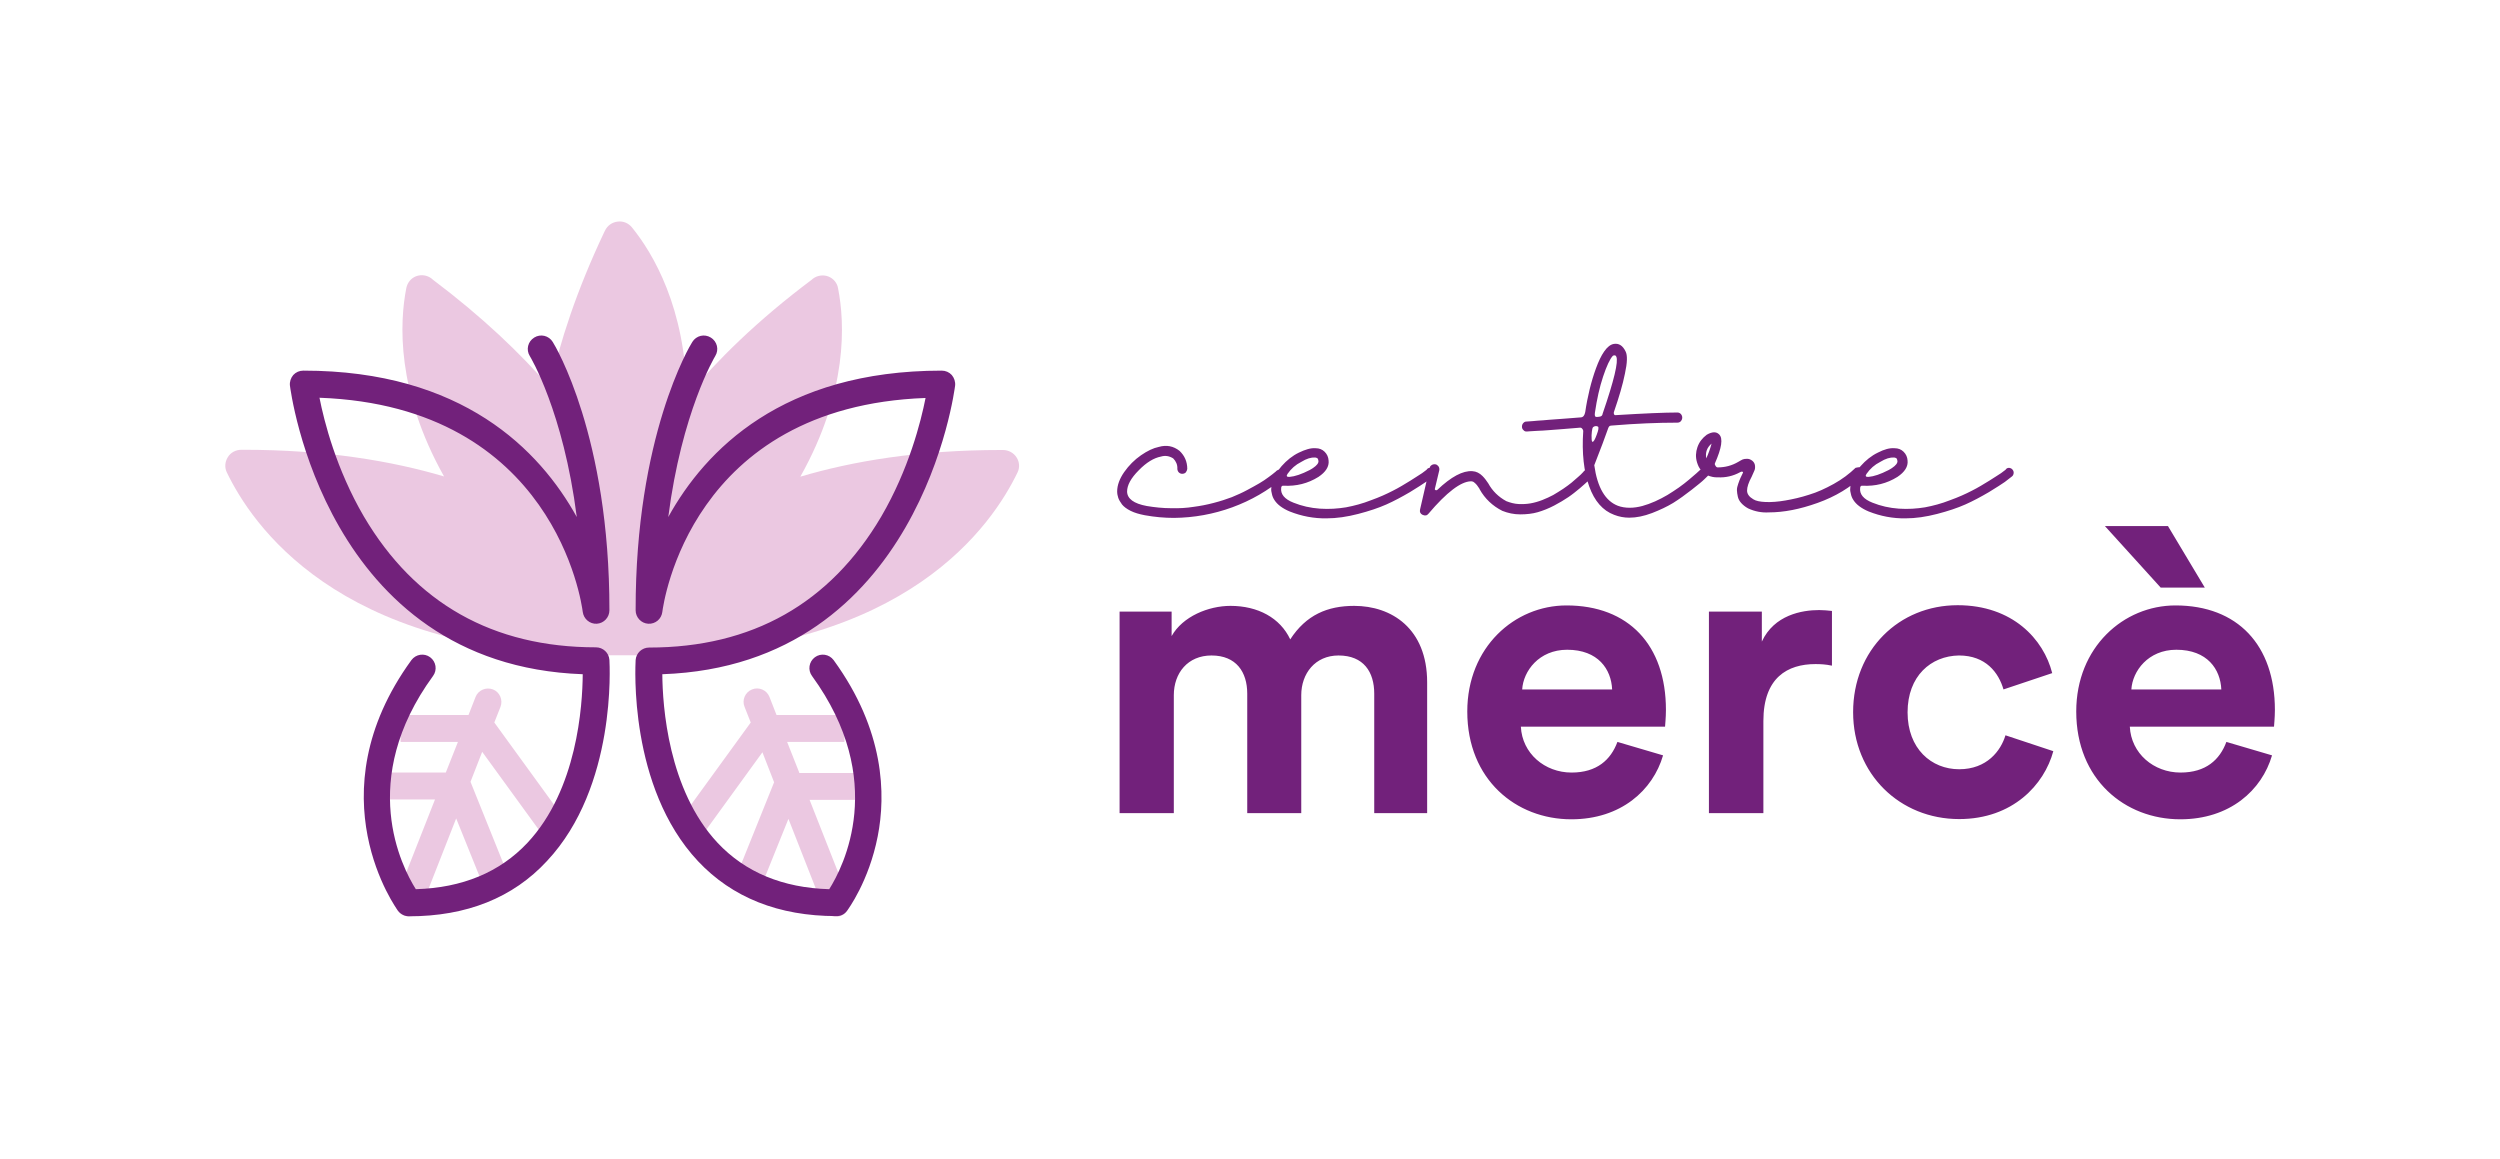
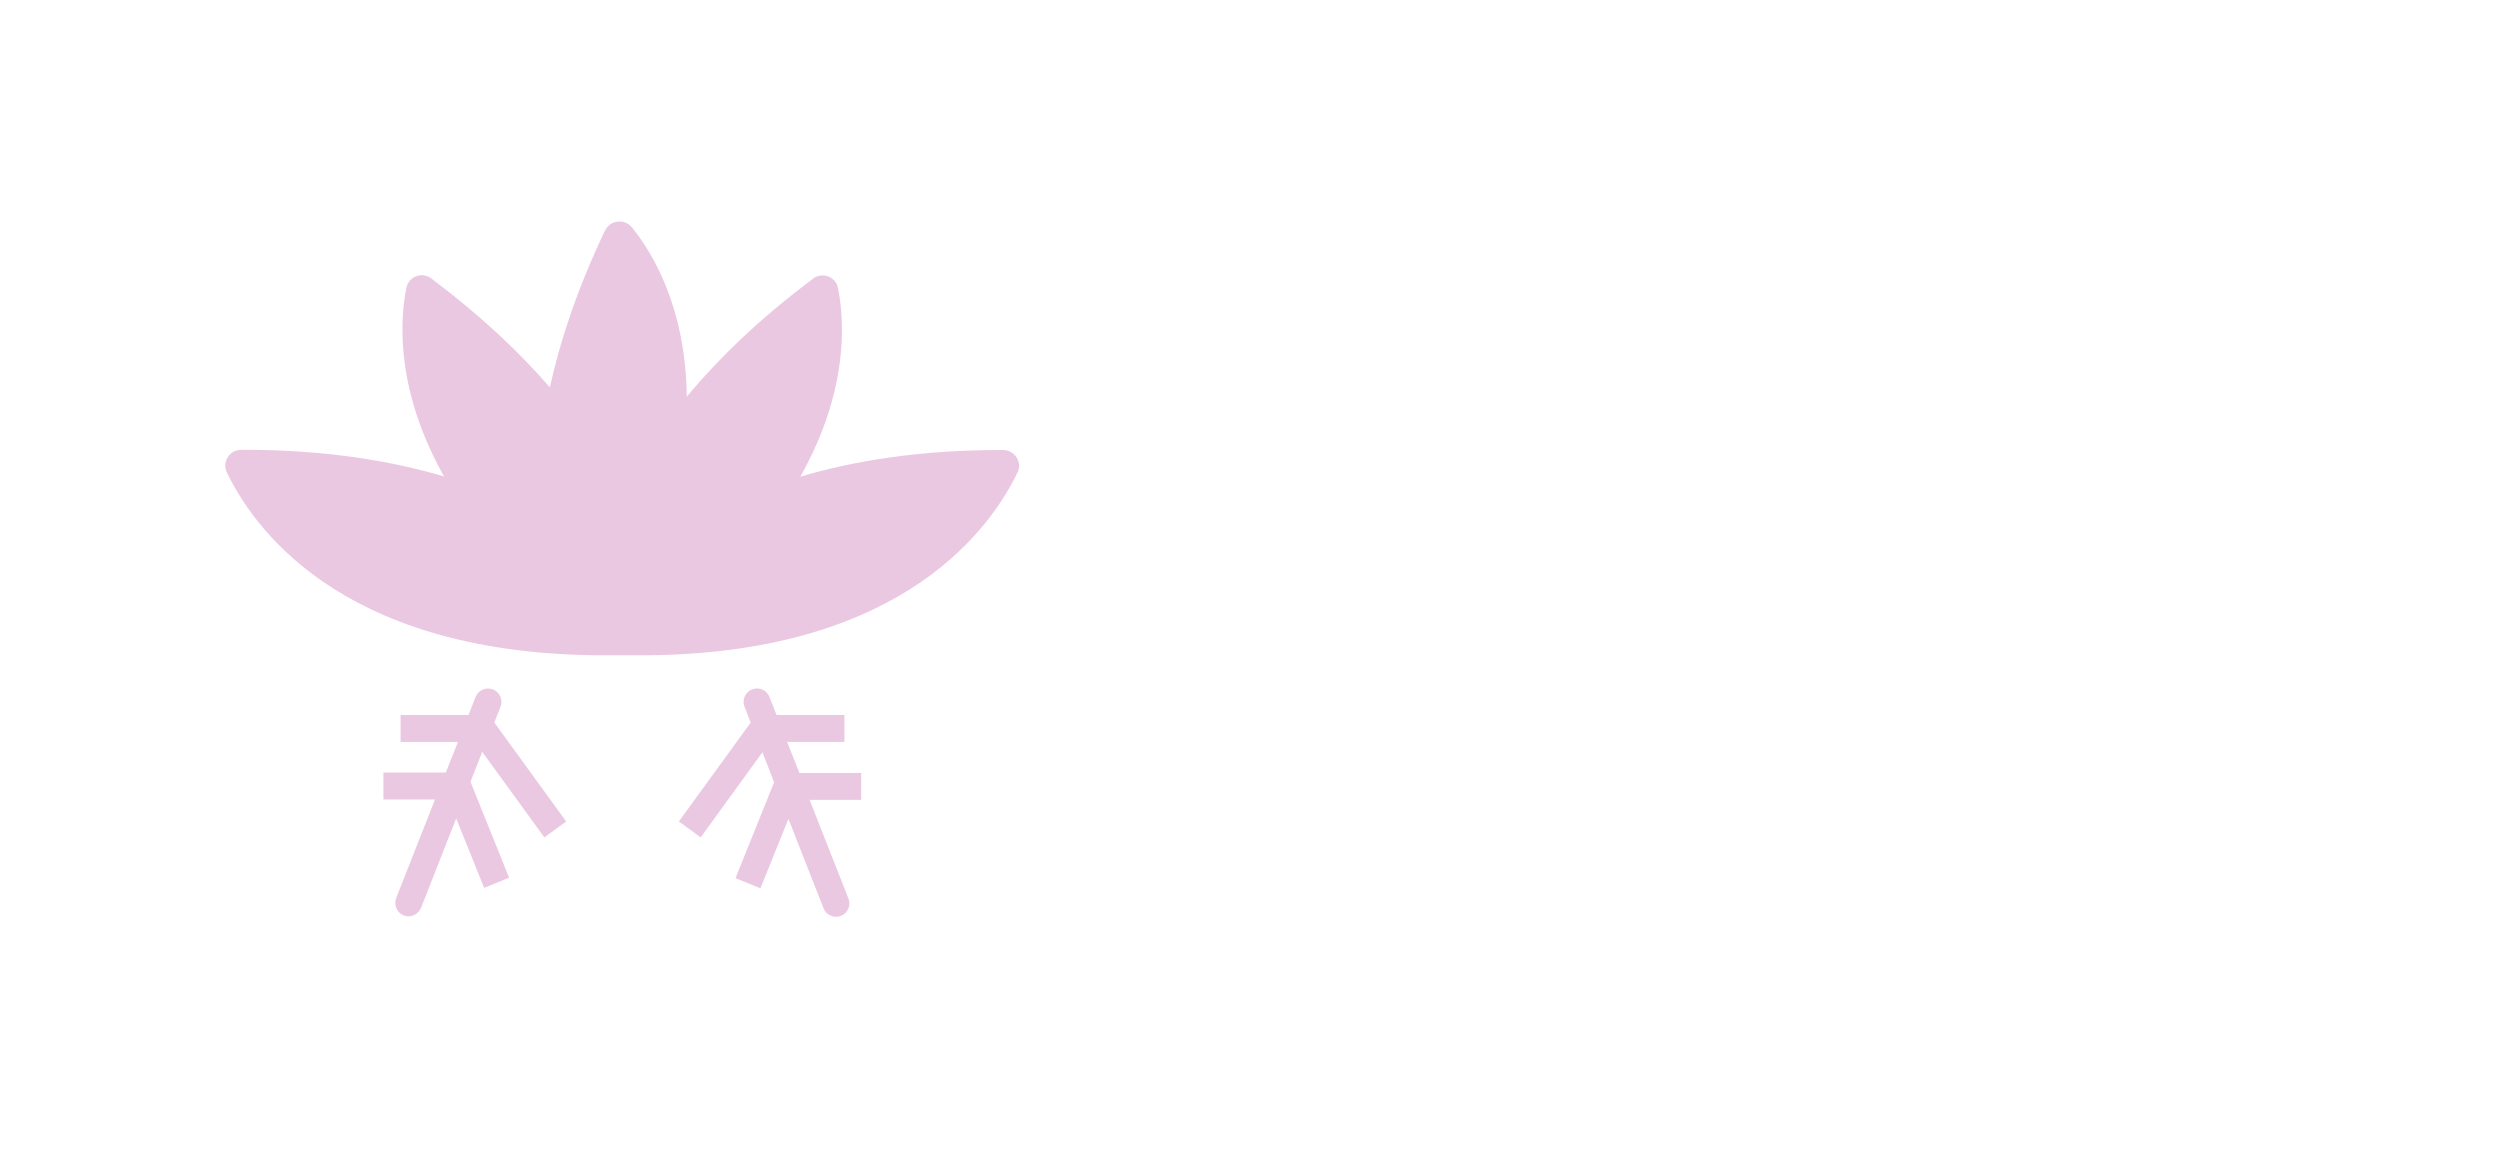
<svg xmlns="http://www.w3.org/2000/svg" version="1.1" id="Capa_1" x="0px" y="0px" viewBox="0 0 1133.9 525.9" style="enable-background:new 0 0 1133.9 525.9;" xml:space="preserve">
  <style type="text/css">
	.st0{fill:#EBC8E1;}
	.st1{fill:#72217B;}
</style>
  <g>
    <path class="st0" d="M461.5,214.3c-11.1,23-49.6,81.6-167.1,82.9h-24.4c-117.6-1.4-156-59.9-167.1-82.9c-1.1-2.2-0.9-4.8,0.4-6.9   c1.3-2.2,3.7-3.4,6.2-3.4c0.3,0,0.6,0,0.9,0c37.4,0,67.4,5.1,91,12.1c-21.7-38.7-20.2-69.9-17.1-85.5c0.5-2.4,2.1-4.4,4.4-5.3   c2.4-0.9,5-0.5,7,1c0.2,0.2,0.5,0.4,0.7,0.6c22.3,16.8,39.6,33.3,53,48.8c4.5-20.6,12.2-44.1,24.6-70.3c0.1-0.3,0.3-0.6,0.4-0.8   c1.1-2.3,3.2-3.8,5.8-4.1c2.5-0.3,4.8,0.7,6.4,2.6c9.5,11.7,24.4,36.5,24.9,76.8c13.9-16.7,32.2-34.7,56.5-52.9   c0.2-0.2,0.5-0.4,0.7-0.6c2-1.5,4.7-1.9,7-1c2.3,0.9,4,2.9,4.4,5.3c3.1,15.6,4.6,46.9-17.1,85.5c23.6-7,53.5-12.1,91-12.1   c0.3,0,0.6,0,0.9,0c2.5,0,4.9,1.3,6.2,3.4C462.4,209.5,462.6,212.1,461.5,214.3z M246.9,379.8l9.9-7.2l-32.6-44.9l2.8-7.1   c1.2-3.1-0.3-6.7-3.4-7.9c-3.1-1.2-6.7,0.3-7.9,3.4l-3.2,8.2h-30.8v12.2h26l-5.5,13.9h-28.3v12.2h23.4l-17.6,44.7   c-1.2,3.1,0.3,6.7,3.4,7.9c0.7,0.3,1.5,0.4,2.2,0.4c2.4,0,4.7-1.5,5.7-3.9l15.9-40.5l12.7,31.5l11.3-4.6l-17.5-43.5l5.3-13.6   L246.9,379.8z M362.5,350.4l-5.5-13.9h26v-12.2h-30.8l-3.2-8.2c-1.2-3.1-4.8-4.7-7.9-3.4c-3.1,1.2-4.7,4.8-3.4,7.9l2.8,7.1   l-32.6,44.9l9.9,7.2l28-38.6l5.3,13.6l-17.5,43.5l11.3,4.6l12.7-31.5l15.9,40.5c0.9,2.4,3.2,3.9,5.7,3.9c0.7,0,1.5-0.1,2.2-0.4   c3.1-1.2,4.7-4.8,3.4-7.9l-17.6-44.7h23.4v-12.2H362.5z" />
-     <path class="st1" d="M185.5,415.6c-1.9,0-3.7-0.9-4.9-2.4c-0.4-0.5-38.6-52.4,6-113.8c2-2.7,5.8-3.3,8.5-1.3c2.7,2,3.3,5.8,1.3,8.5   c-34.4,47.2-14.2,86.6-7.8,96.7c21.1-0.6,38.1-7.7,50.6-21c22.6-24.1,25-62.2,25.1-76.5c-117.1-4.2-132.6-129.6-132.8-130.9   c-0.2-1.7,0.4-3.5,1.5-4.8c1.2-1.3,2.8-2,4.6-2c72.1,0,107.2,36,124,66.4c-6.1-47.9-21.1-72.7-21.3-73c-1.8-2.9-0.9-6.6,2-8.4   c2.9-1.8,6.6-0.9,8.4,2c1.1,1.7,25.8,42.8,25.7,121.7c0,3.2-2.5,5.9-5.7,6.1c-3.2,0.2-6-2.2-6.4-5.4c-0.5-3.9-12.8-93.2-119.4-97.1   c2.1,10.7,7.6,32.4,20.1,53.8c23.2,39.4,58.6,59.4,105.3,59.4c3.2,0,5.9,2.5,6.1,5.7c0.1,2.3,3.3,57.5-28.3,91.2   C232.7,407.2,211.6,415.6,185.5,415.6z M384.1,413.2c0.4-0.5,10-13.4,14-33.9c3.7-18.8,3.2-48-20-79.9c-2-2.7-5.8-3.3-8.5-1.3   c-2.7,2-3.3,5.8-1.3,8.5c34.4,47.3,14.2,86.6,7.8,96.7c-21.1-0.6-38.1-7.7-50.6-21c-22.5-24-25-62.3-25.1-76.5   c117.1-4.1,132.6-129.6,132.8-130.9c0.2-1.7-0.4-3.5-1.5-4.8c-1.2-1.3-2.8-2-4.6-2c-72.1,0-107.2,36-124,66.4   c6.1-47.5,21-72.5,21.3-73c1.8-2.9,0.9-6.6-2-8.4c-2.9-1.8-6.6-0.9-8.4,2c-1.1,1.7-25.8,42.8-25.7,121.7c0,3.2,2.5,5.9,5.7,6.1   c3.3,0.2,6-2.2,6.4-5.3c0.5-3.9,12.8-93.2,119.4-97.1c-2.1,10.7-7.6,32.4-20.1,53.8c-23.2,39.4-58.6,59.4-105.3,59.4   c-3.2,0-5.9,2.5-6.1,5.7c-0.1,2.3-3.3,57.5,28.3,91.2c15.5,16.5,36.6,24.9,62.7,24.9C381.2,415.6,383,414.7,384.1,413.2z    M507.8,368.8v-91.4h23.6v11.1c5-8.9,16.7-13.7,26.7-13.7c12.4,0,22.5,5.4,27.1,15.2c7.2-11.1,16.9-15.2,29-15.2   c16.9,0,33.1,10.2,33.1,34.7v59.3h-24v-54.2c0-9.8-4.8-17.3-16.2-17.3c-10.6,0-16.9,8.2-16.9,18v53.5h-24.5v-54.2   c0-9.8-5-17.3-16.2-17.3c-10.8,0-17.1,8-17.1,18v53.5H507.8z M754.3,342.6c-4.6,15.8-19.1,29-41.6,29c-25.1,0-47.2-18-47.2-48.9   c0-29.2,21.5-48.1,45-48.1c28.2,0,45.1,18,45.1,47.4c0,3.5-0.4,7.2-0.4,7.6h-65.4c0.6,12.1,10.8,20.8,23,20.8   c11.5,0,17.8-5.8,20.8-13.9L754.3,342.6z M731.2,312.7c-0.4-9.1-6.3-18-20.4-18c-12.8,0-19.9,9.7-20.4,18H731.2z M830.8,301.9   c-2.8-0.6-5.2-0.7-7.4-0.7c-12.6,0-23.6,6.1-23.6,25.8v41.8h-24.7v-91.4h24V291c5.6-12.1,18.2-14.3,26-14.3c2,0,3.9,0.2,5.8,0.4   V301.9z M865.2,323.1c0,16.5,10.8,25.8,23.4,25.8s18.9-8.4,21-15.4l21.7,7.2c-4.1,15.2-18.4,30.8-42.7,30.8   c-26.9,0-48.1-20.4-48.1-48.5c0-28.2,20.8-48.5,47.4-48.5c24.9,0,39,15.4,42.9,30.8l-22.1,7.4c-2.2-7.6-8-15.4-20.2-15.4   C875.8,297.5,865.2,306.6,865.2,323.1z M1030.5,342.6c-4.6,15.8-19.1,29-41.6,29c-25.1,0-47.2-18-47.2-48.9   c0-29.2,21.5-48.1,45-48.1c28.2,0,45.1,18,45.1,47.4c0,3.5-0.4,7.2-0.4,7.6H966c0.6,12.1,10.8,20.8,23,20.8   c11.5,0,17.8-5.8,20.8-13.9L1030.5,342.6z M954.7,238.6h28.6l16.7,27.9H980L954.7,238.6z M1007.5,312.7c-0.4-9.1-6.3-18-20.4-18   c-12.8,0-19.9,9.7-20.4,18H1007.5z M580.7,212.9c0.6,0,1.1,0.3,1.6,0.7c0.4,0.5,0.6,1,0.6,1.6s-0.3,1.1-0.8,1.5   c-6.9,5.8-14.7,10.3-23.2,13.4c-8.5,3.1-17.3,4.7-26.4,4.8c-4.4,0-8.8-0.4-13.2-1.2c-2.6-0.5-4.7-1.1-6.5-2   c-1.8-0.9-3.1-1.9-3.9-2.9c-0.8-1.1-1.4-2.1-1.7-3c-0.3-0.9-0.5-1.9-0.5-2.9c0-2.8,1.1-5.8,3.2-8.8c2.1-3,4.7-5.6,7.6-7.6   c2.9-2,5.6-3.3,8.1-3.8c3.5-1,6.6-0.4,9.4,1.8c2.3,2.2,3.5,4.9,3.5,8.2c-0.1,0.6-0.3,1.1-0.7,1.6c-0.4,0.4-1,0.6-1.6,0.6   c-0.6,0-1.1-0.2-1.6-0.7c-0.4-0.5-0.6-1-0.6-1.6c0.1-1.8-0.6-3.4-1.9-4.7c-1.8-1.1-3.6-1.4-5.6-0.8c-3.1,0.6-6.5,2.6-10,6.2   c-3.6,3.6-5.3,6.8-5.3,9.7c0.1,3.2,3,5.4,8.9,6.5c3.6,0.6,7.3,1,11,1c3.7,0.1,7.1-0.1,10.2-0.6c3.1-0.4,6.2-1,9.2-1.8   c3.1-0.8,5.8-1.7,8.2-2.6c2.4-1,4.7-2,6.9-3.2c2.2-1.2,4.1-2.2,5.6-3.1c1.5-0.9,2.9-1.8,4.2-2.8c1.3-1,2.2-1.6,2.6-2   c0.5-0.4,0.8-0.6,0.9-0.8C579.6,213.1,580.1,212.9,580.7,212.9z M648.7,212.2c0.6,0.1,1.1,0.3,1.5,0.8c0.4,0.5,0.6,1,0.5,1.7   c-0.1,0.6-0.3,1.1-0.9,1.5c-0.9,0.7-1.9,1.5-3.1,2.4c-1.2,0.9-3.7,2.4-7.2,4.6c-3.6,2.1-7.1,4-10.7,5.6c-3.6,1.6-7.8,3-12.8,4.3   c-5,1.3-9.8,2-14.3,2c-5.8,0.1-11.4-1-16.7-3.1c-1.7-0.7-3.1-1.5-4.3-2.4c-1.2-0.9-2-1.8-2.6-2.7c-0.6-0.9-1-1.8-1.2-2.8   c-0.3-1-0.4-1.9-0.3-2.6c0-0.7,0.1-1.5,0.3-2.2c0.6-2.7,2.1-5.3,4.4-7.9c2.3-2.6,4.9-4.7,7.8-6.1s5.4-2.2,7.7-2   c1.5,0,2.9,0.5,4,1.6c1.1,1.1,1.7,2.4,1.8,4c0.3,2.7-1.3,5.2-4.6,7.4c-4.8,3-10.1,4.3-15.8,4c-0.3-0.1-0.5,0-0.8,0.2   c-0.2,0.2-0.3,0.4-0.3,0.7c-0.4,2.9,1.5,5.2,5.6,6.8c3.7,1.5,7.7,2.4,11.9,2.7c4.3,0.3,8.2,0,11.9-0.6c3.7-0.7,7.5-1.7,11.3-3.2   c3.9-1.4,7.2-2.9,9.9-4.3c2.8-1.4,5.4-3,8-4.6c2.6-1.6,4.3-2.8,5.3-3.4c0.9-0.7,1.6-1.2,2-1.5C647.5,212.3,648.1,212.2,648.7,212.2   z M584,214.9c-0.7,1-0.4,1.5,0.9,1.4c2.4-0.2,5.4-1.2,9.1-3.1c0.6-0.3,1-0.6,1.5-0.9c1.8-1.2,2.6-2.3,2.5-3.2   c-0.1-0.6-0.2-1-0.4-1.2c-0.2-0.2-0.6-0.3-1.1-0.4c-1.8-0.1-3.9,0.5-6.3,2C587.6,210.8,585.6,212.6,584,214.9z M719.7,213.2   c0.6,0,1.2,0.2,1.6,0.6c0.5,0.4,0.7,0.9,0.7,1.5c0,0.6-0.2,1.2-0.6,1.6c-0.3,0.4-0.8,0.9-1.4,1.5c-0.6,0.6-1.8,1.6-3.5,3.1   c-1.7,1.4-3.4,2.8-5.2,4c-1.8,1.2-3.9,2.5-6.4,3.8c-2.5,1.3-5,2.3-7.4,3c-2.4,0.7-5.1,1-8,1s-5.6-0.6-8.1-1.6   c-4.4-2.2-7.9-5.5-10.3-9.8c0-0.1-0.1-0.3-0.4-0.7c-0.3-0.4-0.5-0.7-0.7-1c-0.2-0.3-0.5-0.6-0.8-0.9c-0.3-0.3-0.7-0.6-1-0.8   c-0.4-0.2-0.8-0.2-1.1-0.2c-4.5,0.1-11,5-19.2,14.7c-0.7,0.9-1.6,1-2.7,0.5c-1-0.5-1.4-1.3-1.1-2.5l4.3-18.7c0.1-0.6,0.4-1,1-1.4   c0.5-0.3,1.1-0.4,1.7-0.3c0.6,0.1,1,0.5,1.4,1c0.3,0.5,0.4,1.1,0.3,1.7l-2,8.4c-0.1,0.3,0.1,0.5,0.3,0.6c0.3,0.1,0.5,0.1,0.8-0.1   c6.3-6,11.6-8.8,15.9-8.5c1.8,0.1,3.3,0.9,4.6,2.2c1,1,1.8,2.1,2.6,3.3c1.9,3.5,4.7,6.2,8.2,8.1c1.8,0.7,3.6,1.2,5.5,1.3   c1.9,0.1,3.8,0,5.5-0.3c1.7-0.3,3.5-0.8,5.3-1.5c1.8-0.7,3.5-1.5,5-2.3c1.5-0.9,3-1.8,4.5-2.8c1.5-1,2.8-2,3.8-2.8   c1-0.9,2-1.7,3-2.6c1-0.9,1.6-1.4,1.9-1.8c0.3-0.3,0.6-0.6,0.7-0.8C718.6,213.4,719.1,213.2,719.7,213.2z M773.9,211.1   c0.6,0,1.2,0.2,1.6,0.6c0.5,0.4,0.7,1,0.7,1.6c0,0.6-0.2,1.2-0.7,1.6c-0.6,0.7-1.5,1.5-2.5,2.5s-3,2.6-5.8,4.8   c-2.8,2.2-5.6,4.2-8.3,5.9c-2.8,1.7-6,3.2-9.6,4.6c-3.7,1.4-7.1,2.1-10.3,2.1c-2.3,0-4.6-0.4-6.9-1.3c-5.1-1.9-8.9-6.2-11.3-12.9   c-2.4-6.6-3.4-15-2.7-25.2c-0.1-0.5-0.3-0.8-0.6-1.1c-0.3-0.3-0.7-0.4-1.2-0.3c-2.4,0.2-4.8,0.4-7.3,0.6c-2.5,0.2-4.7,0.4-6.5,0.5   c-1.8,0.1-3.5,0.3-5,0.3c-1.5,0.1-2.7,0.2-3.4,0.2c-0.8,0.1-1.2,0.1-1.3,0.1h-0.2c-0.6,0.1-1.2-0.1-1.6-0.6c-0.5-0.4-0.7-1-0.7-1.6   c0-0.6,0.2-1.2,0.6-1.6c0.4-0.5,0.9-0.7,1.5-0.7c0.1,0,0.5,0,1.4-0.1c0.9-0.1,2.1-0.1,3.6-0.3c1.6-0.1,3.3-0.2,5.2-0.4   c1.9-0.1,4.2-0.3,6.8-0.5c2.6-0.2,5.2-0.4,7.7-0.6c1-0.1,1.6-0.9,1.9-2.4c0.5-3.5,1.2-7,2-10.3c0.8-3.3,1.8-6.6,2.9-9.6   s2.3-5.6,3.7-7.6c1.4-2,2.8-3.1,4.3-3.4c2.3-0.4,4.1,0.7,5.4,3.4c0.9,1.7,0.8,5.1-0.3,10.1c-1,5-2.7,10.7-4.9,17.1   c-0.2,0.5-0.2,0.8-0.1,1.1c0.1,0.3,0.2,0.4,0.3,0.5c0.1,0.1,0.3,0.1,0.4,0.1c13-0.8,22.4-1.2,28.1-1.2c0.6,0,1.1,0.2,1.6,0.7   c0.4,0.5,0.6,1,0.6,1.6s-0.2,1.1-0.6,1.6c-0.4,0.5-1,0.7-1.6,0.7c-8.9,0-18.7,0.4-29.6,1.3c-0.5,0-0.9,0.1-1.1,0.2   c-0.2,0.1-0.4,0.4-0.6,0.8c-1.4,4.1-3.6,9.8-6.4,17c1.4,10.1,5,16.2,10.7,18.4c1.6,0.6,3.4,0.9,5.4,0.9c1.9,0,3.8-0.3,5.7-0.8   c1.8-0.5,3.8-1.2,5.8-2.1c2-0.9,3.9-1.9,5.6-2.9c1.7-1,3.4-2.2,5.2-3.4c1.7-1.2,3.2-2.4,4.4-3.4c1.2-1,2.4-2,3.5-3   c1.1-1,1.9-1.7,2.3-2.1c0.4-0.4,0.7-0.7,0.9-0.9C772.8,211.3,773.3,211.1,773.9,211.1z M722.3,200.4c0.5,0,1.1-1,1.9-3.2   c0.8-2.1,1-3.3,0.6-3.7c-0.8-0.4-1.5-0.3-2.2,0.2c-0.3,0.3-0.5,1-0.6,2.1c-0.1,1.1-0.2,2.2-0.1,3.1   C721.9,199.9,722.1,200.4,722.3,200.4z M723.4,187.1c-0.2,1.3,0,2,0.6,2c0.5,0,0.9,0,1.4-0.1c0.9-0.1,1.4-0.5,1.5-1.4   c5.2-15.1,7.2-23.7,6.2-25.8c-0.1-0.3-0.3-0.6-0.7-0.6c-0.3-0.1-0.6,0-0.9,0.2c-1.3,1.4-2.8,4.6-4.4,9.4   C725.5,175.6,724.3,181,723.4,187.1z M843.3,211.9c0.6,0,1.1,0.2,1.6,0.7c0.4,0.5,0.6,1,0.6,1.6s-0.2,1.1-0.7,1.6   c-5.5,5.3-12.3,9.4-20.4,12.3c-8.1,2.9-15.4,4.3-22.1,4.3c-3.2,0.2-6.4-0.4-9.4-1.8c-1.3-0.7-2.4-1.6-3.2-2.5   c-0.8-0.9-1.3-1.9-1.5-2.9c-0.2-1-0.4-2-0.4-2.9c0-0.9,0.2-1.8,0.6-2.9c0.4-1.1,0.7-2,1-2.6c0.3-0.6,0.6-1.3,1.1-2.3   c0.2-0.3,0-0.5-0.4-0.6c-0.2,0-0.5,0.1-0.9,0.3c-3.1,1.7-6.5,2.5-10.1,2.3c-1.6,0.1-3.1-0.3-4.7-0.9c-0.6,0.2-1.1,0.1-1.7-0.2   c-0.9-0.5-1.3-1.2-1.2-2.2c-0.9-1-1.4-2.2-1.8-3.5c-0.7-2.3-0.6-4.6,0.2-6.9c0.8-2.3,2.2-4.1,4.2-5.6c2.4-1.4,4.3-1.5,5.6-0.2   c1.9,1.8,1.2,6.2-1.9,13.2c-0.1,0.3,0,0.7,0.3,1.1c0.3,0.5,0.6,0.7,1,0.7c3.3,0,6.4-0.8,9.3-2.5c0.9-0.5,1.5-0.9,2-1.1   c0.5-0.2,1.2-0.3,2-0.3c0.9,0,1.6,0.3,2.4,0.9c0.7,0.6,1.1,1.3,1.2,2.2c0.1,0.9,0,1.7-0.3,2.3c-0.3,0.7-0.7,1.5-1.2,2.7   c-1.4,2.6-2.1,4.7-2.1,6.3c0,1.6,1,2.9,2.9,4c1.1,0.7,3,1.1,5.5,1.2c2.6,0.1,5.6-0.1,9-0.7c3.5-0.6,7-1.4,10.7-2.6   c3.7-1.1,7.4-2.8,11.2-4.9c3.8-2.1,7.1-4.6,9.9-7.3C842.2,212.1,842.7,211.9,843.3,211.9z M773.9,207.9c1-2.2,1.8-4.4,2.4-6.7   C774.2,203,773.4,205.2,773.9,207.9z M911.3,212.2c0.6,0.1,1.1,0.3,1.5,0.8c0.4,0.5,0.6,1,0.5,1.7c-0.1,0.6-0.3,1.1-0.9,1.5   c-0.9,0.7-1.9,1.5-3.1,2.4c-1.2,0.9-3.7,2.4-7.2,4.6c-3.6,2.1-7.1,4-10.7,5.6c-3.6,1.6-7.8,3-12.8,4.3c-5,1.3-9.8,2-14.3,2   c-5.8,0.1-11.4-1-16.7-3.1c-1.7-0.7-3.1-1.5-4.3-2.4c-1.2-0.9-2-1.8-2.6-2.7c-0.6-0.9-1-1.8-1.2-2.8c-0.3-1-0.4-1.9-0.3-2.6   c0-0.7,0.1-1.5,0.3-2.2c0.6-2.7,2.1-5.3,4.4-7.9c2.3-2.6,4.9-4.7,7.8-6.1c2.9-1.5,5.4-2.2,7.7-2c1.5,0,2.9,0.5,4,1.6   c1.1,1.1,1.7,2.4,1.8,4c0.3,2.7-1.3,5.2-4.6,7.4c-4.8,3-10.1,4.3-15.8,4c-0.3-0.1-0.5,0-0.8,0.2c-0.2,0.2-0.3,0.4-0.3,0.7   c-0.4,2.9,1.5,5.2,5.6,6.8c3.7,1.5,7.7,2.4,11.9,2.7c4.3,0.3,8.2,0,11.9-0.6c3.7-0.7,7.5-1.7,11.3-3.2c3.9-1.4,7.2-2.9,9.9-4.3   c2.8-1.4,5.4-3,8-4.6c2.6-1.6,4.3-2.8,5.3-3.4c0.9-0.7,1.6-1.2,2-1.5C910.1,212.3,910.7,212.2,911.3,212.2z M846.6,214.9   c-0.7,1-0.4,1.5,0.9,1.4c2.4-0.2,5.4-1.2,9.1-3.1c0.6-0.3,1-0.6,1.5-0.9c1.8-1.2,2.6-2.3,2.5-3.2c-0.1-0.6-0.2-1-0.4-1.2   c-0.2-0.2-0.6-0.3-1.1-0.4c-1.8-0.1-3.9,0.5-6.3,2C850.2,210.8,848.2,212.6,846.6,214.9z" />
  </g>
</svg>